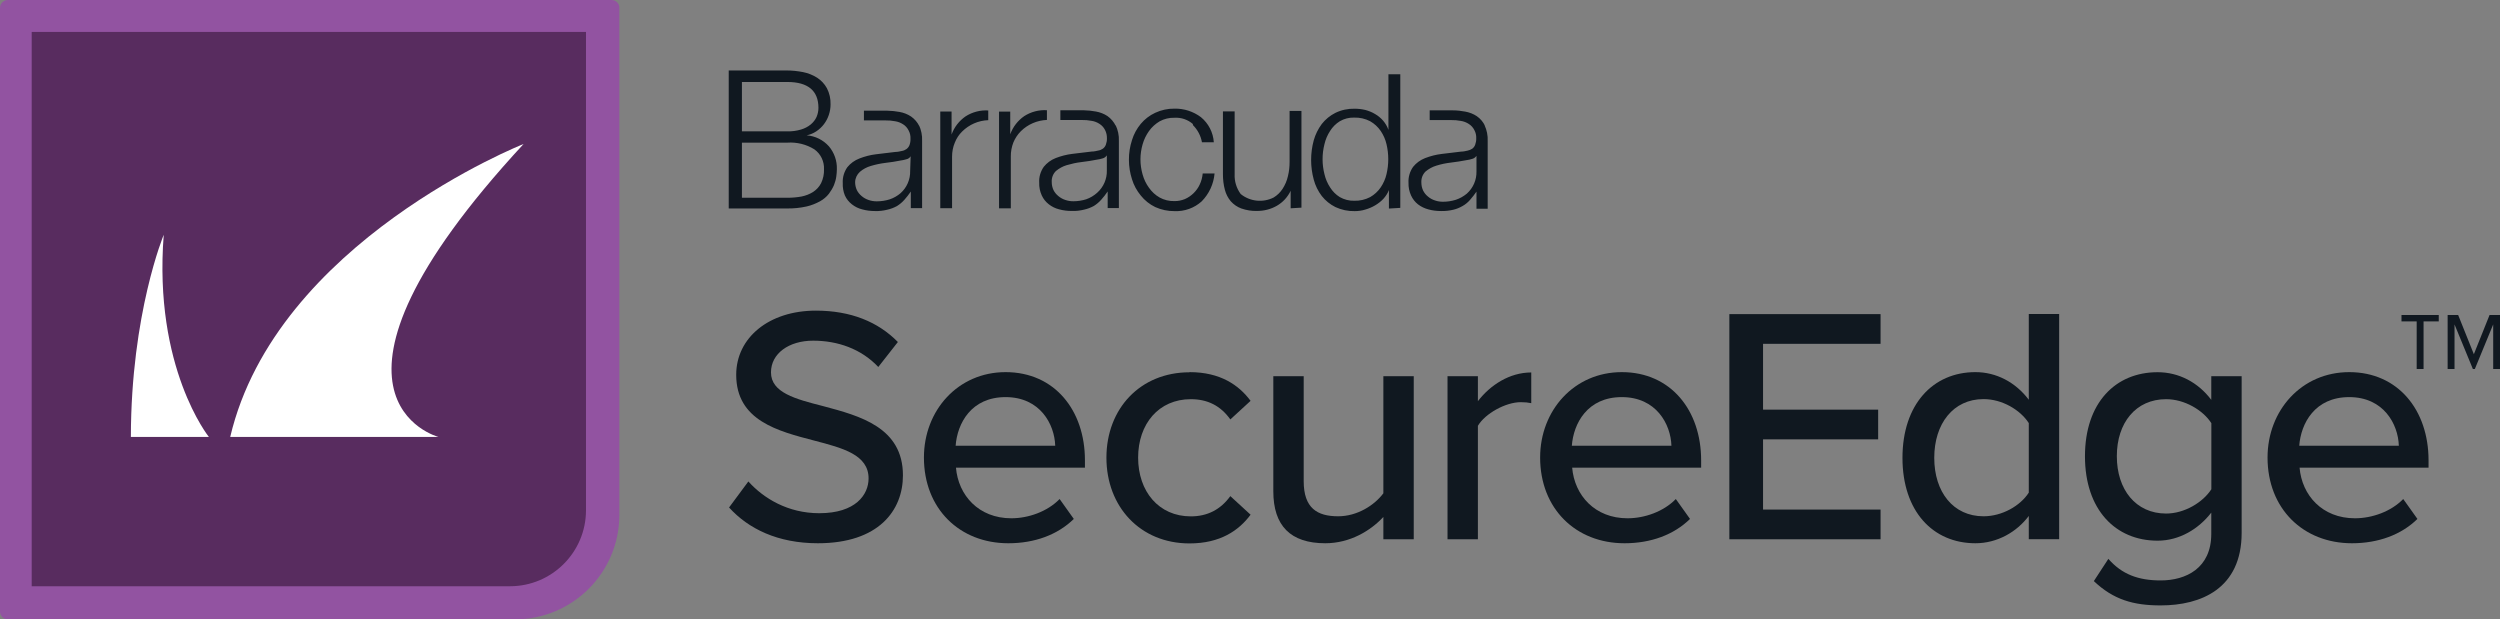
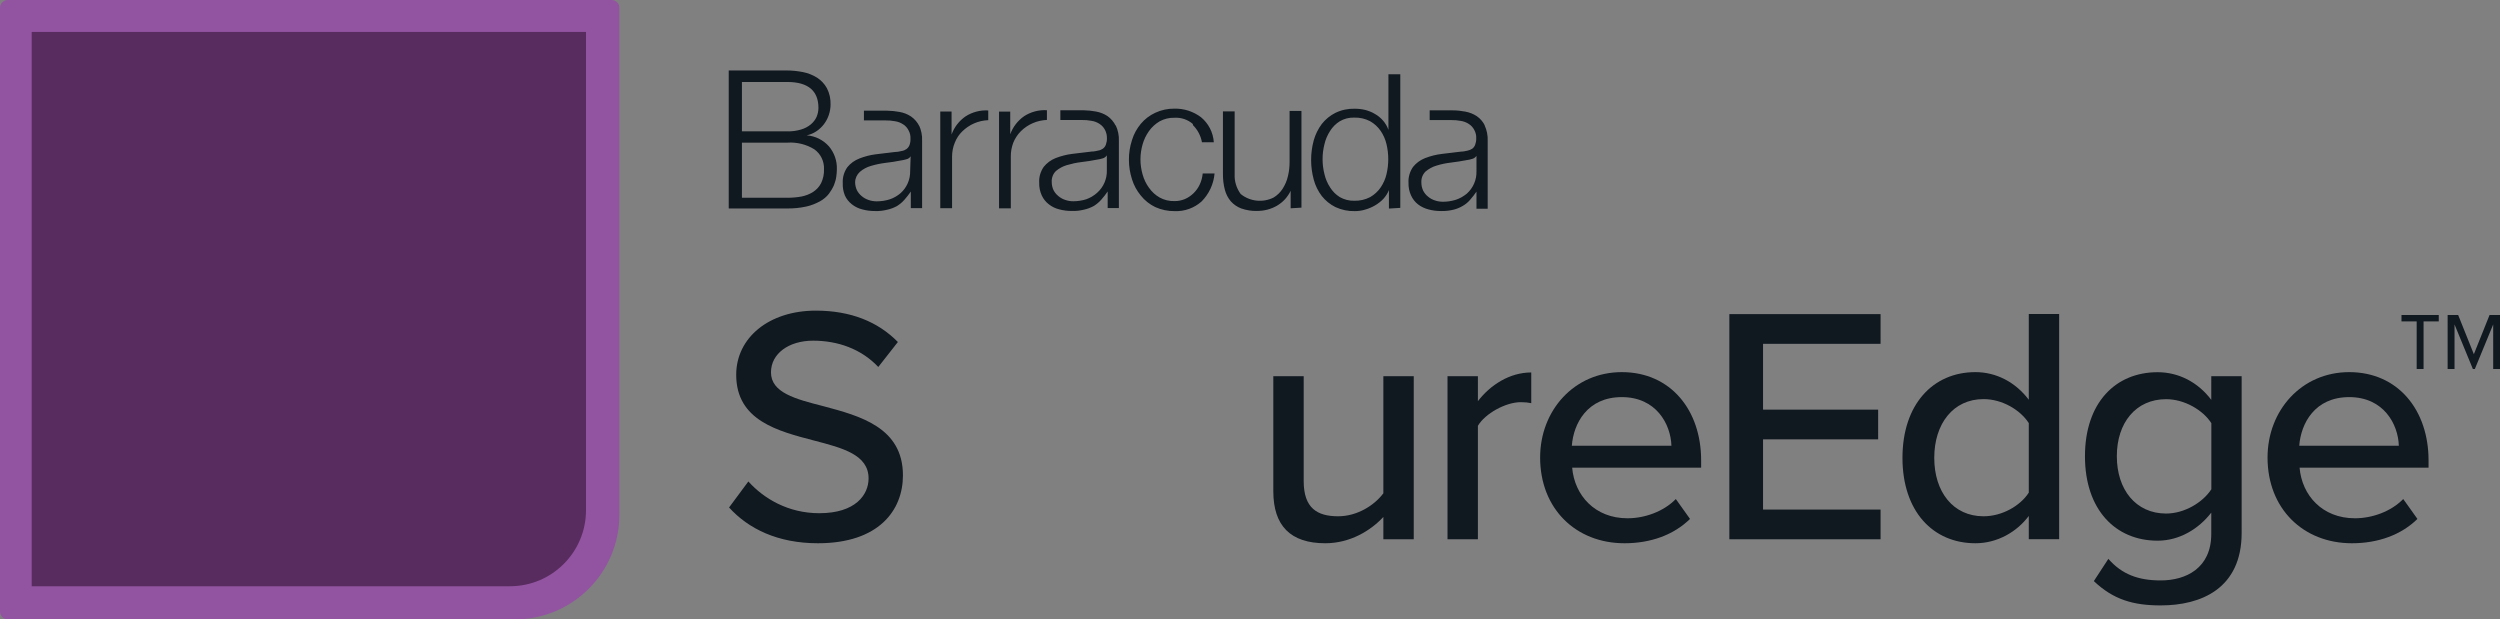
<svg xmlns="http://www.w3.org/2000/svg" id="Layer_2" viewBox="0 0 301.24 74.64">
  <rect x="0" y="0" width="301.24" height="74.64" fill="#808080" stroke="none" />
  <defs>
    <style>.cls-1{fill:#fff;}.cls-2{fill:#9253a1;}.cls-3{fill:#101820;}.cls-4{fill:#582c5f;}</style>
  </defs>
  <g id="Layer_2-2">
    <path class="cls-2" d="m.93,0h72.77c.51,0,.93.42.93.93v61.11c0,6.95-5.64,12.59-12.59,12.59H.93c-.51,0-.93-.42-.93-.93V.93C0,.42.42,0,.93,0Z" />
    <path class="cls-4" d="m3.82,3.85h66.79v57.63c0,5.06-4.11,9.16-9.16,9.16H3.82V3.85h0Z" />
-     <path class="cls-1" d="m25.16,52.65h-9.39c.02-14.9,3.96-24.36,3.96-24.36-1.26,16.03,5.44,24.36,5.44,24.36ZM63.09,17.35s-29.82,11.78-35.35,35.3h25.1s-18.03-4.72,10.25-35.3Z" />
    <path class="cls-3" d="m121.73,13.44v2.74h0c.32-.89.91-1.65,1.69-2.19.81-.52,1.77-.77,2.73-.71v1.17c-1.18.05-2.3.53-3.14,1.36-.39.39-.69.85-.9,1.35-.21.54-.32,1.12-.31,1.7v6.24h-1.42v-11.65h1.35Zm-8.43,0v11.65h1.42v-6.2c0-.58.1-1.16.33-1.7.2-.51.5-.97.89-1.35.84-.83,1.96-1.32,3.14-1.36v-1.17c-.96-.06-1.92.19-2.73.71-.78.54-1.37,1.3-1.69,2.19h0v-2.77h-1.35Zm30.45,1.64c.56.56.94,1.28,1.08,2.06h1.43c-.08-1.18-.64-2.27-1.55-3.02-.92-.69-2.04-1.05-3.18-1.03-.81-.01-1.6.16-2.33.5-.67.31-1.26.76-1.74,1.33-.48.58-.84,1.24-1.06,1.96-.25.77-.38,1.58-.37,2.39,0,.79.13,1.58.37,2.33.22.72.58,1.38,1.06,1.96.47.59,1.06,1.06,1.74,1.39.73.33,1.53.5,2.33.49,1.2.05,2.37-.37,3.26-1.17.9-.91,1.45-2.1,1.56-3.37h-1.43c-.04.46-.16.92-.36,1.34-.18.39-.44.75-.75,1.05-.3.29-.65.53-1.04.7-.4.16-.82.25-1.25.24-.63.02-1.24-.13-1.79-.43-.51-.29-.94-.69-1.28-1.17-.35-.48-.61-1.02-.77-1.6-.17-.59-.26-1.21-.26-1.83,0-.61.09-1.22.26-1.81.16-.57.42-1.11.77-1.6.34-.48.78-.87,1.28-1.17.55-.3,1.17-.45,1.79-.43.81-.05,1.6.22,2.21.75m13.09,10.08v-11.65h-1.43v6.14c0,.58-.06,1.16-.2,1.72-.12.54-.34,1.05-.64,1.52-.28.43-.65.79-1.08,1.05-1.29.65-2.85.49-3.97-.42-.51-.69-.77-1.54-.73-2.4v-7.56h-1.41v7.59c0,.63.07,1.25.23,1.85.13.51.37.98.71,1.39.35.39.78.69,1.27.87.61.21,1.25.32,1.89.3.84,0,1.66-.2,2.39-.62.73-.42,1.31-1.05,1.67-1.81h0v2.11l1.32-.08Zm11.91,0V8.95h-1.43v6.7h0c-.14-.41-.36-.78-.64-1.11-.28-.32-.6-.59-.97-.8-.36-.22-.76-.38-1.17-.49-.42-.1-.85-.15-1.28-.15-.81-.02-1.61.15-2.33.5-.64.32-1.2.78-1.64,1.34-.44.59-.77,1.26-.97,1.97-.42,1.55-.42,3.18,0,4.73.19.72.52,1.39.97,1.98.44.56,1,1.01,1.64,1.33.73.34,1.53.51,2.33.49.43,0,.87-.06,1.28-.19.41-.12.8-.28,1.17-.5.38-.22.72-.49,1.01-.8.28-.31.51-.66.66-1.05h0v2.23l1.36-.08Zm-9.14-4.04c-.3-1.18-.3-2.42,0-3.6.13-.57.36-1.11.68-1.6.29-.47.69-.87,1.17-1.17.53-.31,1.13-.46,1.74-.44.67-.02,1.33.13,1.92.44.51.29.94.69,1.27,1.17.33.49.57,1.03.7,1.6.28,1.18.28,2.42,0,3.6-.13.57-.37,1.11-.7,1.6-.33.48-.76.88-1.27,1.17-.59.31-1.25.46-1.92.44-.61.02-1.21-.14-1.74-.44-.47-.29-.87-.69-1.17-1.17-.32-.49-.55-1.03-.68-1.6m-25.17-5.92c.29.6.43,1.26.4,1.92v8.09h-1.35v-2h0c-.24.35-.5.69-.78,1-.26.29-.55.54-.89.75-.37.2-.76.35-1.17.44-.48.12-.98.18-1.48.16-.52,0-1.04-.06-1.54-.2-.45-.11-.87-.32-1.24-.61-.36-.28-.65-.64-.84-1.06-.22-.48-.33-1.01-.31-1.54-.04-.68.16-1.35.55-1.91.38-.47.87-.83,1.43-1.05.65-.25,1.33-.43,2.02-.51l2.33-.28c.3,0,.56-.07.79-.12.2-.03.39-.11.56-.23.16-.12.28-.28.35-.47.09-.25.14-.51.13-.77.01-.35-.07-.7-.23-1.01-.15-.3-.38-.55-.66-.73-.29-.19-.62-.32-.97-.37-.38-.07-.77-.11-1.17-.1h-2.58v-1.17h2.84c.49.01.97.06,1.45.15.49.09.97.27,1.39.55.42.3.76.7.99,1.17m-1.08,3.57h0c-.12.18-.3.31-.51.36-.23.07-.46.12-.69.15-.61.12-1.17.21-1.86.29-.6.07-1.18.2-1.76.37-.48.14-.92.39-1.31.71-.35.35-.53.83-.5,1.33,0,.33.07.66.21.96.14.28.34.52.58.72.25.21.53.37.84.47.31.11.64.16.97.16.53,0,1.06-.08,1.56-.24.48-.17.93-.44,1.31-.78.77-.68,1.2-1.67,1.17-2.69v-1.81Zm-22.63-3.66c.28.6.41,1.26.38,1.92v8.09h-1.36v-2h0c-.24.35-.5.69-.78,1-.26.29-.55.54-.89.75-.36.2-.76.35-1.17.44-.48.12-.98.18-1.48.16-.52,0-1.03-.06-1.53-.2-.46-.11-.88-.32-1.25-.61-.36-.28-.65-.64-.84-1.06-.2-.48-.28-.99-.26-1.5-.04-.68.16-1.35.55-1.91.38-.47.88-.83,1.45-1.05.64-.25,1.32-.43,2-.51l2.33-.28c.3,0,.56-.07.79-.12.2-.03.39-.11.56-.23.16-.12.28-.28.36-.47.09-.25.13-.51.12-.77.02-.35-.06-.7-.23-1.01-.15-.3-.38-.56-.66-.73-.29-.19-.62-.32-.97-.37-.38-.07-.77-.11-1.17-.1h-2.58v-1.17h2.84c.49.01.98.06,1.46.15.49.09.96.27,1.38.55.43.3.77.7,1,1.17m-1.05,3.62h0c-.11.18-.3.32-.51.36-.23.07-.46.12-.69.15-.59.12-1.17.21-1.86.29-.59.07-1.18.2-1.75.37-.48.14-.93.38-1.31.71-.35.32-.56.76-.57,1.24,0,.33.07.66.21.96.14.28.34.52.58.72.25.21.53.37.84.47.31.11.64.16.97.16.53,0,1.07-.08,1.57-.24.48-.16.91-.41,1.29-.73.77-.68,1.2-1.67,1.17-2.69l.06-1.76Zm69.15-3.75c.28.6.41,1.25.38,1.91v8.16h-1.35v-2.06h0c-.24.35-.5.68-.78,1-.25.29-.55.54-.89.73-.34.2-.72.36-1.11.45-.49.12-.99.17-1.49.16-.52,0-1.03-.06-1.53-.2-.45-.12-.88-.32-1.25-.61-.36-.28-.64-.65-.83-1.06-.22-.48-.33-1.01-.31-1.54-.04-.68.16-1.35.55-1.91.38-.47.87-.83,1.43-1.05.65-.25,1.33-.43,2.02-.51l2.33-.28c.29,0,.56-.07.79-.12.2-.04.39-.12.56-.23.16-.12.28-.28.35-.47.09-.25.14-.51.13-.77.02-.35-.06-.7-.23-1.01-.15-.3-.38-.55-.66-.73-.29-.19-.62-.32-.97-.37-.38-.07-.77-.11-1.17-.1h-2.58v-1.17h2.83c.49,0,.98.06,1.46.15.49.09.97.27,1.39.55.43.3.77.7.99,1.17m-1.04,3.62h0c-.12.18-.31.31-.52.36-.22.07-.45.12-.68.15-.61.12-1.22.21-1.86.29-.6.07-1.19.19-1.76.37-.48.14-.92.39-1.31.71-.35.35-.53.83-.5,1.33,0,.33.07.66.21.96.14.28.34.53.58.72.24.21.53.37.84.47.31.11.64.16.97.16.53,0,1.06-.08,1.56-.24.48-.16.92-.41,1.31-.73.77-.68,1.2-1.67,1.17-2.69v-1.85Zm-90.09-10.27v16.6h7.05c.78.01,1.57-.07,2.33-.24.57-.13,1.12-.35,1.63-.63.41-.23.77-.53,1.06-.9.24-.32.45-.67.61-1.04.13-.33.23-.67.28-1.03.04-.3.07-.6.07-.9.03-1-.31-1.98-.96-2.75-.69-.77-1.65-1.25-2.68-1.32h0c.42-.09.81-.25,1.17-.49.71-.47,1.23-1.16,1.5-1.97.14-.41.21-.84.21-1.27.02-.68-.13-1.35-.44-1.95-.28-.51-.68-.94-1.17-1.26-.52-.33-1.1-.56-1.7-.68-.66-.13-1.34-.2-2.02-.2h-6.95Zm1.59,7.3v-5.94h5.47c2.49,0,3.75,1.05,3.75,3.12,0,.38-.08.75-.23,1.1-.16.35-.4.65-.7.9-.34.28-.74.48-1.17.61-.54.16-1.1.23-1.65.22h-5.47Zm0,8.01v-6.64h5.47c1.14-.08,2.28.2,3.25.8.78.55,1.21,1.46,1.17,2.41.02.58-.1,1.15-.35,1.67-.22.43-.55.79-.96,1.06-.43.27-.9.45-1.4.55-.55.1-1.12.15-1.68.15h-5.5Z" />
    <path class="cls-3" d="m90.18,58.02c1.83,2.03,4.76,3.82,8.54,3.82,4.39,0,5.94-2.24,5.94-4.19,0-2.85-3.09-3.66-6.55-4.56-4.35-1.14-9.4-2.4-9.4-7.93,0-4.47,3.95-7.73,9.6-7.73,4.19,0,7.49,1.34,9.88,3.78l-2.36,3.01c-2.07-2.2-4.92-3.17-7.85-3.17s-5.08,1.55-5.08,3.82c0,2.44,2.93,3.21,6.3,4.07,4.43,1.18,9.6,2.56,9.6,8.34,0,4.23-2.93,8.18-10.25,8.18-4.84,0-8.38-1.75-10.7-4.31l2.32-3.13Z" />
-     <path class="cls-3" d="m121.17,44.84c5.9,0,9.56,4.6,9.56,10.62v.89h-15.54c.28,3.33,2.73,6.1,6.67,6.1,2.07,0,4.35-.81,5.82-2.32l1.71,2.4c-1.95,1.91-4.72,2.93-7.89,2.93-5.86,0-10.17-4.15-10.17-10.33,0-5.69,4.11-10.29,9.84-10.29Zm-6.02,8.87h12c-.08-2.6-1.83-5.86-5.98-5.86s-5.82,3.17-6.02,5.86Z" />
-     <path class="cls-3" d="m143.33,44.84c3.7,0,5.94,1.55,7.36,3.46l-2.44,2.24c-1.18-1.67-2.77-2.44-4.76-2.44-3.86,0-6.35,2.97-6.35,7.04s2.48,7.08,6.35,7.08c1.99,0,3.58-.81,4.76-2.44l2.44,2.24c-1.42,1.91-3.66,3.46-7.36,3.46-5.94,0-10.01-4.43-10.01-10.33s4.07-10.29,10.01-10.29Z" />
    <path class="cls-3" d="m166.69,62.29c-1.51,1.63-3.99,3.17-7,3.17-4.19,0-6.26-2.11-6.26-6.26v-13.87h3.66v12.65c0,3.25,1.63,4.23,4.15,4.23,2.28,0,4.35-1.3,5.45-2.77v-14.11h3.66v19.65h-3.66v-2.68Z" />
    <path class="cls-3" d="m174.42,45.33h3.66v3.01c1.5-1.95,3.82-3.46,6.43-3.46v3.7c-.37-.08-.77-.12-1.26-.12-1.83,0-4.31,1.38-5.17,2.85v13.67h-3.66v-19.65Z" />
    <path class="cls-3" d="m195.42,44.84c5.9,0,9.56,4.6,9.56,10.62v.89h-15.54c.28,3.33,2.73,6.1,6.67,6.1,2.08,0,4.35-.81,5.82-2.32l1.71,2.4c-1.95,1.91-4.72,2.93-7.89,2.93-5.86,0-10.17-4.15-10.17-10.33,0-5.69,4.11-10.29,9.84-10.29Zm-6.02,8.87h12c-.08-2.6-1.83-5.86-5.98-5.86s-5.82,3.17-6.02,5.86Z" />
    <path class="cls-3" d="m208.38,37.85h18.22v3.58h-14.16v7.93h13.87v3.58h-13.87v8.46h14.16v3.58h-18.22v-27.13Z" />
    <path class="cls-3" d="m244.46,62.17c-1.46,1.95-3.82,3.29-6.43,3.29-5.13,0-8.79-3.86-8.79-10.29s3.66-10.33,8.79-10.33c2.52,0,4.84,1.22,6.43,3.33v-10.33h3.66v27.13h-3.66v-2.81Zm0-11.19c-1.02-1.59-3.21-2.89-5.45-2.89-3.66,0-5.94,2.97-5.94,7.08s2.28,7.04,5.94,7.04c2.24,0,4.43-1.26,5.45-2.85v-8.38Z" />
    <path class="cls-3" d="m254.05,67.34c1.63,1.87,3.62,2.6,6.3,2.6,3.05,0,6.1-1.47,6.1-5.61v-2.56c-1.51,1.95-3.82,3.38-6.47,3.38-5.08,0-8.75-3.74-8.75-10.17s3.66-10.13,8.75-10.13c2.56,0,4.88,1.22,6.47,3.33v-2.85h3.66v18.87c0,6.75-4.92,8.75-9.76,8.75-3.29,0-5.69-.69-8.05-2.93l1.75-2.68Zm12.41-16.35c-1.02-1.59-3.25-2.89-5.45-2.89-3.66,0-5.94,2.85-5.94,6.87s2.28,6.91,5.94,6.91c2.2,0,4.43-1.34,5.45-2.93v-7.97Z" />
    <path class="cls-3" d="m283.07,44.84c5.9,0,9.56,4.6,9.56,10.62v.89h-15.54c.28,3.33,2.73,6.1,6.67,6.1,2.07,0,4.35-.81,5.82-2.32l1.71,2.4c-1.95,1.91-4.72,2.93-7.89,2.93-5.86,0-10.17-4.15-10.17-10.33,0-5.69,4.11-10.29,9.84-10.29Zm-6.02,8.87h12c-.08-2.6-1.83-5.86-5.98-5.86s-5.82,3.17-6.02,5.86Z" />
    <path class="cls-3" d="m292.03,44.46h-.83v-5.73h-1.83v-.77h4.49v.77h-1.83v5.73Zm8.39-5.37l-2.21,5.37h-.24l-2.21-5.37v5.37h-.83v-6.5h1.27l1.89,4.72,1.89-4.72h1.27v6.5h-.83v-5.37Z" />
  </g>
</svg>